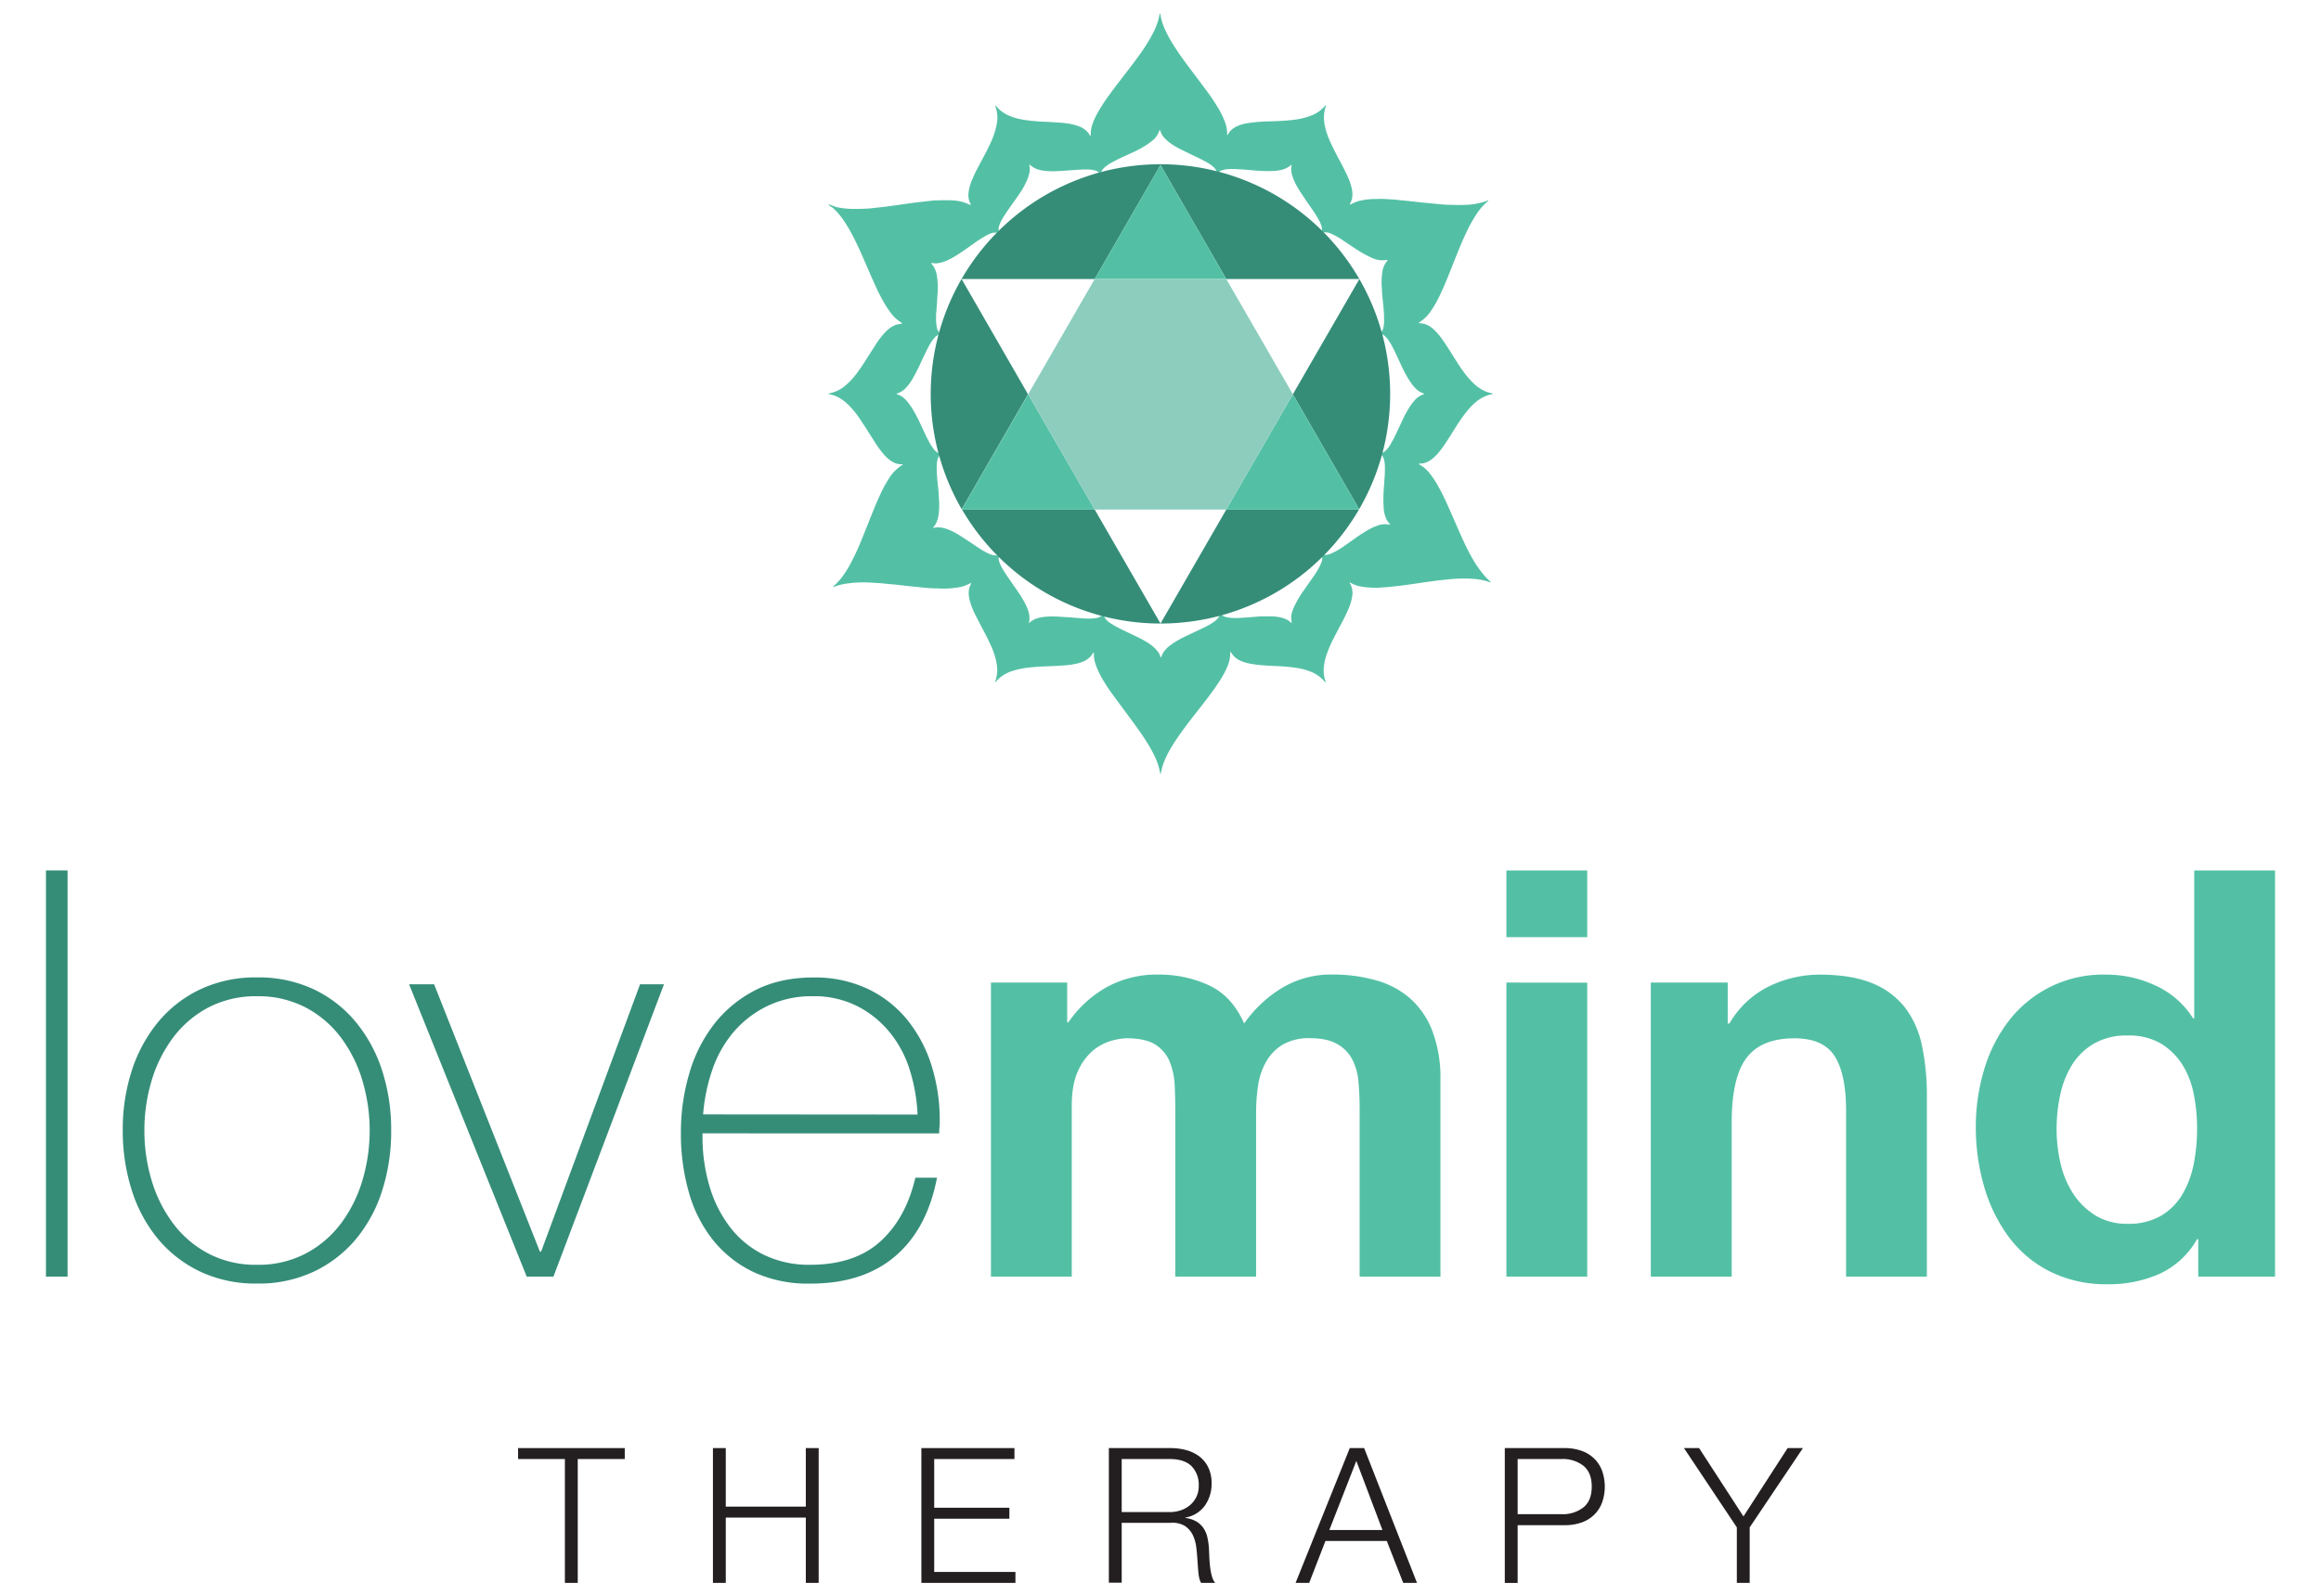
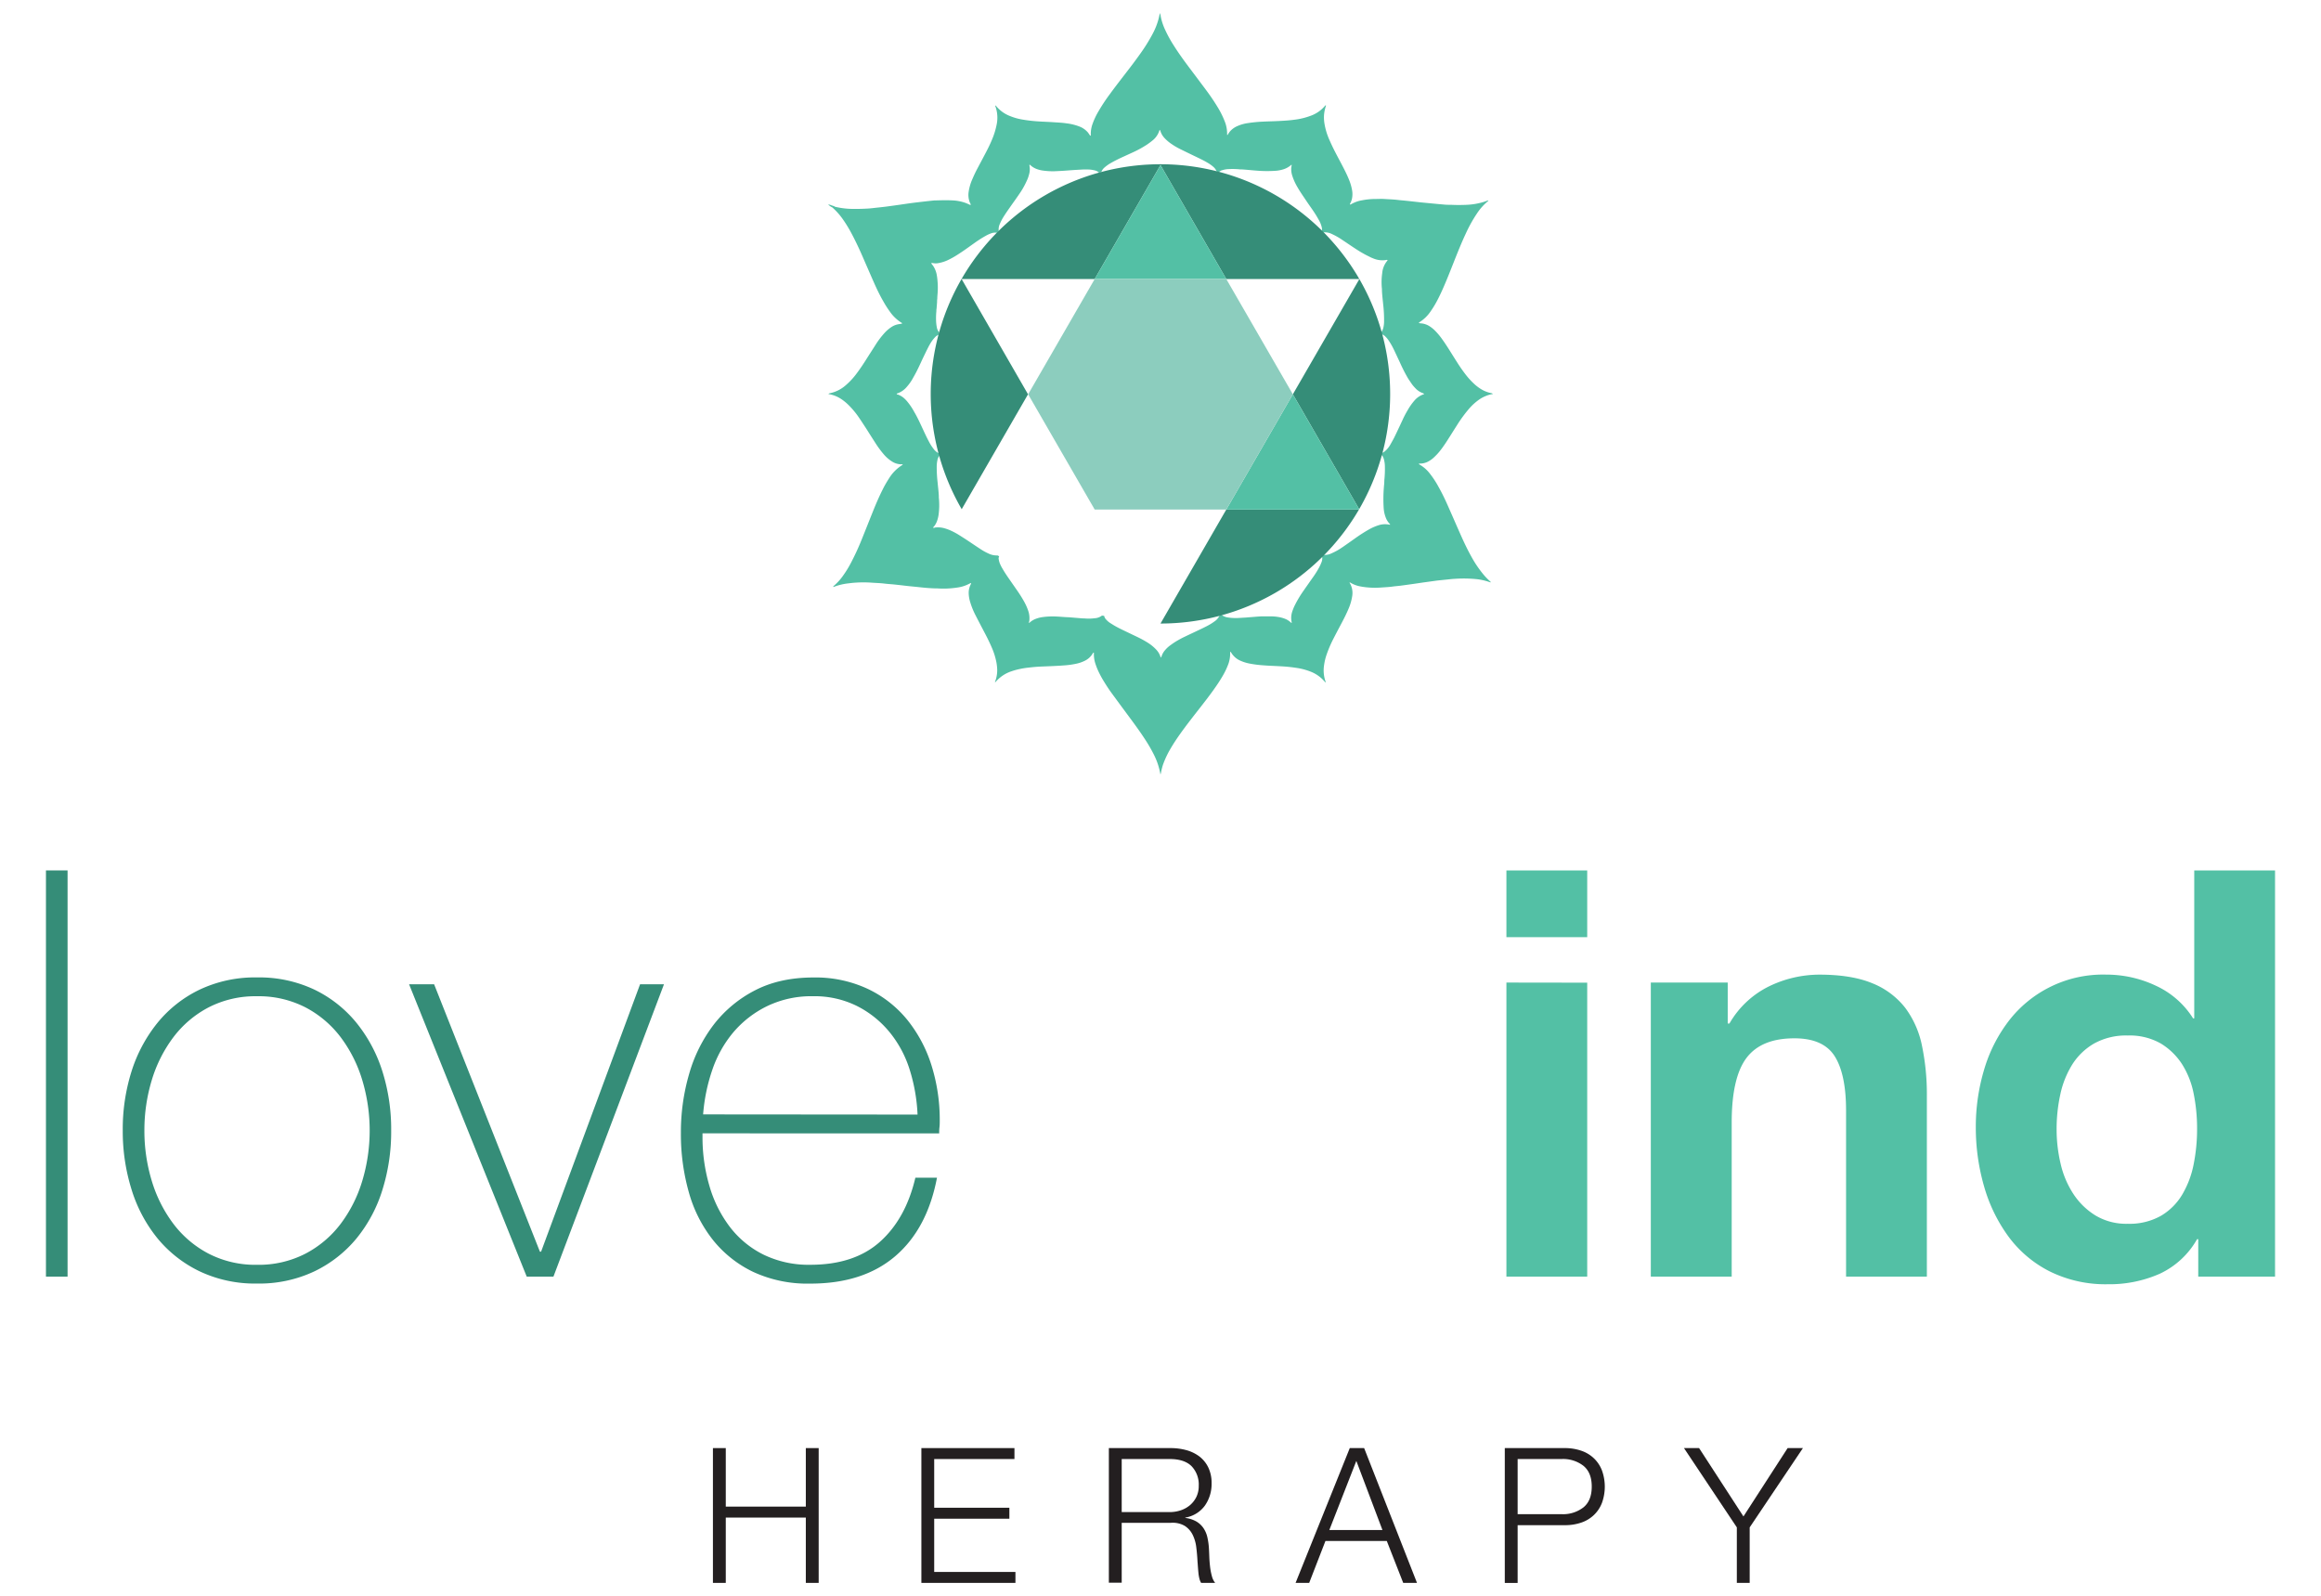
<svg xmlns="http://www.w3.org/2000/svg" id="Layer_1" data-name="Layer 1" viewBox="0 125 800 550">
  <defs>
    <style>.cls-1{fill:#53c0a5;}.cls-2{fill:#46ba81;}.cls-3{fill:#8dcfb7;}.cls-4{fill:#358d78;}.cls-5{fill:#8ccdbe;}.cls-6{fill:#231f20;}</style>
  </defs>
  <path class="cls-1" d="M511,322.62a38.25,38.25,0,0,1-3.81-5.7c-1.45-2.59-2.71-5.27-3.91-8-1.37-3.08-2.71-6.18-4.08-9.27-1-2.29-2.09-4.57-3.32-6.76a32.09,32.09,0,0,0-3-4.61,11.92,11.92,0,0,0-3.61-3.17.83.83,0,0,1-.17-.15.14.14,0,0,1,0-.09s0-.1,0-.1a3.31,3.31,0,0,1,.44,0,5.78,5.78,0,0,0,2.9-.8,8.7,8.7,0,0,0,1.81-1.33,19.72,19.72,0,0,0,2.07-2.22c.95-1.21,1.82-2.48,2.65-3.78,1.09-1.7,2.16-3.43,3.25-5.13a46.78,46.78,0,0,1,4.05-5.54,18.93,18.93,0,0,1,3.66-3.32,12,12,0,0,1,4-1.74c.22-.05.44-.08.68-.12a1.6,1.6,0,0,0-.85-.34,11.12,11.12,0,0,1-3.88-1.73,14.54,14.54,0,0,1-1.84-1.48,26.14,26.14,0,0,1-2.67-2.9q-1.56-2-2.92-4.13c-.89-1.39-1.76-2.79-2.64-4.19S498,243.17,497,241.8a22,22,0,0,0-2.55-3,10.72,10.72,0,0,0-1.58-1.27,6.46,6.46,0,0,0-2.93-1.07c-.26,0-.52-.06-.78-.1,0,0-.09-.05-.08-.07s0-.15.08-.18a12.8,12.8,0,0,0,4-3.88,32.57,32.57,0,0,0,1.79-2.86c1-1.81,1.87-3.68,2.69-5.57,1.2-2.75,2.29-5.55,3.4-8.34,1.35-3.42,2.71-6.83,4.28-10.16a47.29,47.29,0,0,1,3.72-6.67,19,19,0,0,1,3.81-4.28.27.27,0,0,0,.07-.08,1,1,0,0,0,.11-.17.52.52,0,0,0-.21,0c-.57.19-1.12.42-1.7.58a23.67,23.67,0,0,1-5.54.91c-1.8.08-3.6.09-5.4,0-.9,0-1.8,0-2.7-.11-1.27-.1-2.54-.23-3.81-.35l-3.25-.31c-.75-.07-1.49-.16-2.24-.24-1.19-.13-2.38-.27-3.58-.39-1-.11-1.94-.17-2.91-.29-1.53-.18-3.07-.22-4.6-.32-1-.07-2,0-3,0a24.46,24.46,0,0,0-4.59.45,11.4,11.4,0,0,0-3.6,1.24,2.69,2.69,0,0,1-.29.16c-.19.1-.28.1-.29,0s0-.16,0-.21a6.85,6.85,0,0,0,.61-1.45,7.69,7.69,0,0,0,.1-3.24,17.46,17.46,0,0,0-1.08-3.66c-.66-1.64-1.46-3.21-2.27-4.77-.92-1.76-1.87-3.51-2.77-5.28-.61-1.21-1.18-2.44-1.72-3.67a22.48,22.48,0,0,1-1.62-5.25,13,13,0,0,1-.2-3.36,13.21,13.21,0,0,1,.59-2.86c0-.14.13-.27,0-.44-.11.11-.23.2-.33.32a11.46,11.46,0,0,1-4.44,3.18,24.19,24.19,0,0,1-6.09,1.53c-1.67.23-3.36.33-5,.42-2,.11-4,.14-6,.24a49.16,49.16,0,0,0-5.14.52,13.77,13.77,0,0,0-3.45,1,7.16,7.16,0,0,0-2.47,1.74,6.94,6.94,0,0,0-.83,1.2c0,.06-.11.09-.17.14s-.08-.11-.08-.16a11.38,11.38,0,0,0-.81-4.51,30.64,30.64,0,0,0-2.57-5.12c-1.13-1.86-2.36-3.66-3.65-5.41-2-2.68-4-5.35-6-8-1.87-2.49-3.69-5-5.36-7.65a43,43,0,0,1-2.93-5.32,19.8,19.8,0,0,1-1.58-4.79c0-.33-.16-.65-.27-1.09-.16.72-.27,1.34-.43,1.94a23.72,23.72,0,0,1-2,5.12,59.77,59.77,0,0,1-4.53,7.25c-1.52,2.14-3.11,4.23-4.72,6.31-1.92,2.49-3.87,5-5.71,7.53a63.59,63.59,0,0,0-3.83,5.83,24.4,24.4,0,0,0-2,4.28,10,10,0,0,0-.6,3.54c0,.11,0,.22,0,.33s0,.14-.13.14a.15.15,0,0,1-.1,0c-.28-.4-.53-.82-.84-1.19a7.36,7.36,0,0,0-2.75-1.92,18.42,18.42,0,0,0-4.57-1.13c-1.56-.24-3.14-.29-4.71-.4s-3.22-.15-4.83-.26a50.61,50.61,0,0,1-6-.71,19.87,19.87,0,0,1-4-1.18,11.47,11.47,0,0,1-4.68-3.4l-.08-.09-.09-.06a.47.47,0,0,0-.09-.06s-.07.11-.06.15a11.6,11.6,0,0,1,.44,6.65,25.85,25.85,0,0,1-1.54,4.93c-.67,1.63-1.46,3.21-2.28,4.77-.92,1.76-1.86,3.51-2.79,5.27-.62,1.16-1.18,2.35-1.69,3.56a16.39,16.39,0,0,0-1.36,4.85,7.11,7.11,0,0,0,.4,3.1c.08.21.19.4.28.61a.86.86,0,0,1,.07.21.17.17,0,0,1,0,.1c0,.09-.1.12-.18.08-.52-.22-1-.47-1.54-.67a15.12,15.12,0,0,0-4.51-.89c-1.88-.1-3.76-.05-5.63,0l-.56,0c-1.08.11-2.17.22-3.25.35-1.49.17-3,.34-4.47.53s-3,.43-4.56.65l-2,.28q-1.33.19-2.67.36c-.9.11-1.79.21-2.69.3-1.12.12-2.23.27-3.36.34-1.79.1-3.6.15-5.4.12a26.46,26.46,0,0,1-6-.76.79.79,0,0,0-.18-.14l-1.47-.51-.53-.13c-.07,0-.1,0-.05.07a4.4,4.4,0,0,0,1.35.95,23.14,23.14,0,0,1,3.79,4.3,45.21,45.21,0,0,1,2.91,4.81c1.59,3,3,6.07,4.32,9.16,1.2,2.75,2.39,5.5,3.61,8.24.9,2,1.87,4,3,5.94a35.52,35.52,0,0,0,2.31,3.6,13.59,13.59,0,0,0,4,3.75.22.22,0,0,1,.09.07s0,.08,0,.11-.07.12-.12.13c-.26,0-.52.08-.78.11a6.39,6.39,0,0,0-2.91,1.13,12.58,12.58,0,0,0-2.2,1.92,29.05,29.05,0,0,0-2.88,3.74c-1,1.6-2.07,3.22-3.09,4.84s-2.22,3.48-3.46,5.13a24.86,24.86,0,0,1-4.11,4.46,11.88,11.88,0,0,1-5.08,2.56,1.48,1.48,0,0,0-.72.27s0,.05.05.06l.33.07a11.1,11.1,0,0,1,4,1.64,16.73,16.73,0,0,1,2.46,2,28.83,28.83,0,0,1,3.74,4.5c.93,1.36,1.82,2.75,2.72,4.13,1,1.61,2.05,3.23,3.08,4.84a33.47,33.47,0,0,0,2.62,3.52,12.25,12.25,0,0,0,2.86,2.52,6,6,0,0,0,3.3,1H311c.11,0,.15,0,.12.13a.16.16,0,0,1-.06.08,14,14,0,0,0-4.7,4.75c-.15.22-.29.45-.42.67a34.57,34.57,0,0,0-1.75,3.15c-1.18,2.34-2.22,4.76-3.2,7.19-1.34,3.34-2.67,6.69-4,10a87,87,0,0,1-3.83,8.26,35.11,35.11,0,0,1-2.42,3.93,18.65,18.65,0,0,1-3.2,3.61l-.17.15a1.15,1.15,0,0,0-.14.17s0,.07-.05.11.15.07.2.05a20.37,20.37,0,0,1,4.79-1.19c.93-.11,1.87-.23,2.8-.28a40.6,40.6,0,0,1,5.29,0c1.54.12,3.08.14,4.6.33,1.12.14,2.25.2,3.37.31l2.46.27c1,.12,2,.24,3,.34s2,.19,3,.3c1.94.22,3.88.39,5.83.44l.57,0a31.32,31.32,0,0,0,6.84-.29,12.19,12.19,0,0,0,4.16-1.32c.17-.09.34-.15.51-.22s.06,0,.09,0a.18.18,0,0,1,.05.08c-.07.18-.14.35-.22.52a6.36,6.36,0,0,0-.63,2.94,11.52,11.52,0,0,0,.54,3.09,26,26,0,0,0,1.83,4.48c1.05,2.07,2.14,4.13,3.22,6.19.84,1.59,1.63,3.21,2.34,4.86a23.69,23.69,0,0,1,1.64,5.25,17,17,0,0,1,.26,2.46,11.08,11.08,0,0,1-.47,3.33l-.21.64a.81.81,0,0,0-.07.22s0,.07,0,.1.13,0,.16-.05a12.18,12.18,0,0,1,5.53-3.72,23.31,23.31,0,0,1,2.6-.73,28.52,28.52,0,0,1,3.33-.54c1.45-.17,2.91-.3,4.37-.36,2.81-.11,5.62-.21,8.43-.44a28.57,28.57,0,0,0,3.56-.53,12,12,0,0,0,2.77-.93,6.4,6.4,0,0,0,2.9-2.57c.08-.12.13-.26.29-.31s.14,0,.13.49a10.14,10.14,0,0,0,.56,3.42c.22.68.48,1.35.76,2a34.11,34.11,0,0,0,2,3.79c.94,1.54,1.91,3.05,3,4.51q3.15,4.3,6.34,8.6c1.79,2.42,3.55,4.85,5.17,7.37a51.38,51.38,0,0,1,2.81,4.88,24.3,24.3,0,0,1,2.22,6.47c0,.13.06.26.11.49,0-.21.09-.32.11-.43a23,23,0,0,1,.69-2.84,31.33,31.33,0,0,1,2.61-5.6c1.09-1.88,2.31-3.69,3.57-5.46,2.06-2.87,4.24-5.64,6.41-8.42,1.64-2.1,3.28-4.2,4.83-6.37,1.09-1.53,2.15-3.08,3.09-4.7a25.69,25.69,0,0,0,2.09-4.36A10.34,10.34,0,0,0,424,350v-.34c0-.07,0-.09.1,0a1.7,1.7,0,0,1,.29.31,6.84,6.84,0,0,0,3.18,2.76,14.34,14.34,0,0,0,3,.95,38.49,38.49,0,0,0,5,.64c1.23.1,2.47.15,3.71.21s2.54.12,3.82.22,2.83.29,4.24.52a21.35,21.35,0,0,1,4.23,1.15,12.06,12.06,0,0,1,4.87,3.34c.12.14.25.28.38.41a.16.16,0,0,0,.1.05c0-.06,0-.13,0-.18-.06-.22-.13-.44-.2-.65a11.68,11.68,0,0,1-.34-5.12,19.19,19.19,0,0,1,.93-3.82,42.26,42.26,0,0,1,2.27-5.27c.92-1.8,1.87-3.59,2.82-5.38.84-1.59,1.66-3.2,2.36-4.86a17.7,17.7,0,0,0,1.34-4.63,6.7,6.7,0,0,0-.63-3.94c-.08-.16-.18-.32-.27-.49a.12.12,0,0,1,0-.1c0-.09.09-.09.18,0a10.39,10.39,0,0,0,3.23,1.28,24.11,24.11,0,0,0,2.55.38,28.22,28.22,0,0,0,4.95.05c1.31-.1,2.62-.14,3.93-.33.92-.13,1.86-.19,2.79-.31,1.53-.2,3.05-.42,4.57-.63,1.26-.18,2.52-.38,3.79-.55l3.9-.54c1-.12,1.94-.21,2.91-.31,1.19-.11,2.38-.28,3.58-.33a44.44,44.44,0,0,1,7.65.15,20.27,20.27,0,0,1,3.08.63c.29.08.57.18.86.27l.53.17s.07,0,.11,0,0-.13,0-.16A22.08,22.08,0,0,1,511,322.62ZM487.5,263.09a19.9,19.9,0,0,0-2.32,3.31q-1,1.67-1.77,3.39c-.89,1.9-1.78,3.81-2.69,5.69-.46.95-1,1.86-1.5,2.77a8.73,8.73,0,0,1-1.35,1.8,8.58,8.58,0,0,1-.85.73,1.36,1.36,0,0,1-.73.27l-.24.77a.7.7,0,0,1,.44.31,4.51,4.51,0,0,1,.61,1.57,9.59,9.59,0,0,1,.24,2,35.77,35.77,0,0,1-.14,4.27c-.05.41-.05.82-.07,1.23,0,.56-.1,1.12-.13,1.68a49.55,49.55,0,0,0-.07,7.31,10.81,10.81,0,0,0,.64,3,6.4,6.4,0,0,0,1.29,2.21c.12.13.29.24.29.45l-.44-.05a7.23,7.23,0,0,0-3.66.27,17.66,17.66,0,0,0-3.18,1.4,56.1,56.1,0,0,0-5,3.22c-1.29.91-2.57,1.82-3.87,2.72-.65.44-1.3.88-2,1.28a20.87,20.87,0,0,1-2,1,5.23,5.23,0,0,1-2.72.56.67.67,0,0,0-.59.47,3.59,3.59,0,0,1-.21,2.1,15.85,15.85,0,0,1-.79,1.73,31.36,31.36,0,0,1-2.28,3.61c-1.05,1.51-2.12,3-3.16,4.52a37.5,37.5,0,0,0-2.84,4.71,16,16,0,0,0-1,2.4,6.78,6.78,0,0,0-.17,3.76.23.23,0,0,1,0,.11c-.07,0-.16,0-.2,0a6.39,6.39,0,0,0-1.94-1.31,10.55,10.55,0,0,0-2.27-.66,16.39,16.39,0,0,0-3.13-.25c-1,0-2,0-3,0-1.46.08-2.92.22-4.38.33l-1,.08-2.58.15a17.52,17.52,0,0,1-3.47-.18,4.55,4.55,0,0,1-1.8-.62.89.89,0,0,1-.36-.41l-.73.17-.06.26a4.81,4.81,0,0,1-1.67,1.93,19.25,19.25,0,0,1-3,1.81c-.8.41-1.61.8-2.42,1.18-1.59.76-3.19,1.5-4.77,2.26a33.07,33.07,0,0,0-3.64,2c-.56.37-1.11.76-1.65,1.16a10.26,10.26,0,0,0-1.55,1.47,5.9,5.9,0,0,0-1.19,2c-.07.2-.15.4-.23.6a.92.92,0,0,1-.29-.5,6.47,6.47,0,0,0-1.5-2.35,14.61,14.61,0,0,0-2.69-2.2,35.72,35.72,0,0,0-3.62-2l-4.66-2.23c-.91-.44-1.82-.88-2.71-1.37s-1.48-.88-2.21-1.34a6.64,6.64,0,0,1-1.26-1.11,2.51,2.51,0,0,1-.68-1.27l-.76-.09a4.46,4.46,0,0,1-2.5.91,15.82,15.82,0,0,1-3.37.08c-.41-.05-.82,0-1.23-.06l-4.49-.37-.22,0c-1.65-.06-3.29-.26-4.94-.27a25.36,25.36,0,0,0-3.7.23,10.52,10.52,0,0,0-2.6.7,6.64,6.64,0,0,0-2,1.3s-.07,0-.11,0a.12.12,0,0,1,0-.09c0-.18.08-.36.11-.54a7.78,7.78,0,0,0-.33-3.45,18.73,18.73,0,0,0-1.4-3.18c-.67-1.22-1.41-2.39-2.19-3.54l-2.78-4c-.88-1.26-1.75-2.53-2.51-3.86a13.07,13.07,0,0,1-1-2,6.9,6.9,0,0,1-.34-1.41.89.89,0,0,1,.17-.75.79.79,0,0,0-.69-.43,6.41,6.41,0,0,1-3-.67,19.25,19.25,0,0,1-2.56-1.4c-1.35-.88-2.69-1.78-4-2.66s-2.45-1.6-3.69-2.38a25.35,25.35,0,0,0-2.87-1.52,15,15,0,0,0-2.44-.84,8.64,8.64,0,0,0-2.68-.17c-.28,0-.53.23-.82.09.06-.32.35-.47.51-.72a7.32,7.32,0,0,0,.79-1.49,11,11,0,0,0,.57-2.28,24.59,24.59,0,0,0,.08-5.94c0-.18,0-.37,0-.56-.07-1.53-.27-3-.41-4.58a47.45,47.45,0,0,1-.31-5.72,10.41,10.41,0,0,1,.24-2,3.45,3.45,0,0,1,.69-1.52l0-.56a.52.52,0,0,0-.19-.38,2,2,0,0,1-.42-.13,4.6,4.6,0,0,1-1.26-1.11,15.81,15.81,0,0,1-1.71-2.63c-.75-1.39-1.41-2.81-2.07-4.24-.94-2-1.87-4.09-3-6a21.81,21.81,0,0,0-2.58-3.81c-.25-.28-.5-.55-.78-.81a6.84,6.84,0,0,0-2.38-1.45c-.12,0-.31,0-.32-.19s.16-.16.26-.19a7.48,7.48,0,0,0,3.26-2.31,15.88,15.88,0,0,0,1.84-2.55c.56-1,1.11-1.95,1.61-2.95.66-1.31,1.26-2.64,1.89-4,.72-1.48,1.43-3,2.18-4.43a18.92,18.92,0,0,1,1.17-1.92,12.82,12.82,0,0,1,1-1.2,3.14,3.14,0,0,1,1.2-.82.51.51,0,0,0,.24-.45c0-.14,0-.28,0-.43a2.86,2.86,0,0,1-.36-.42,3.77,3.77,0,0,1-.49-1.36,15.39,15.39,0,0,1-.23-1.9,23.89,23.89,0,0,1,.09-3.59c0-.3,0-.6.07-.9.05-.75.12-1.49.17-2.24,0-.37,0-.75.07-1.12,0-.79.1-1.57.14-2.36a24.06,24.06,0,0,0-.05-3.7,20,20,0,0,0-.32-2.45,8.27,8.27,0,0,0-1.1-2.7c-.22-.34-.49-.65-.74-1a.11.11,0,0,1,0-.11.1.1,0,0,1,.08,0,3.12,3.12,0,0,1,.44,0,5,5,0,0,0,2,0,12.76,12.76,0,0,0,3.41-1.12,29.22,29.22,0,0,0,3.13-1.77c1.71-1.08,3.35-2.26,5-3.44s3-2.11,4.6-3a11.66,11.66,0,0,1,1.93-.9,4,4,0,0,1,2-.23,1.48,1.48,0,0,0,.66-.67,4.32,4.32,0,0,1,.36-2.3,16.79,16.79,0,0,1,1.41-2.69c.63-1,1.28-1.94,1.95-2.89,1.33-1.91,2.71-3.78,4-5.74A28.19,28.19,0,0,0,354,187.1a10.72,10.72,0,0,0,.67-1.9,6.19,6.19,0,0,0,.16-3.11.81.81,0,0,1,0-.22s0-.09,0-.1.08,0,.11,0a1.64,1.64,0,0,1,.26.2,6.75,6.75,0,0,0,2.53,1.42,9.73,9.73,0,0,0,2,.43,25.21,25.21,0,0,0,3.48.21c1.72-.07,3.44-.16,5.16-.3s3.3-.22,4.94-.31c.6,0,1.2,0,1.8,0a9.71,9.71,0,0,1,2,.26,3.27,3.27,0,0,1,1.7.82,1.34,1.34,0,0,0,.79-.22,3.91,3.91,0,0,1,1.09-1.54,13.39,13.39,0,0,1,2.1-1.5c1.14-.66,2.31-1.25,3.49-1.81l4.37-2a36.09,36.09,0,0,0,4.72-2.61c.59-.4,1.16-.82,1.71-1.27a7.16,7.16,0,0,0,2.61-3.81.86.86,0,0,1,.3.49,6.36,6.36,0,0,0,1.59,2.55,14.05,14.05,0,0,0,2.34,1.93,23.58,23.58,0,0,0,2.7,1.59c1.68.83,3.37,1.65,5.05,2.46s3.12,1.47,4.6,2.36a12.31,12.31,0,0,1,1.83,1.29,4.24,4.24,0,0,1,1.26,1.7,1.44,1.44,0,0,0,.76.23,2.26,2.26,0,0,1,1.14-.67,8,8,0,0,1,2.32-.39,24.38,24.38,0,0,1,3.82.1l.45,0c1.72.09,3.43.3,5.15.42a43.32,43.32,0,0,0,6.74.06,11.85,11.85,0,0,0,2.64-.51,7.34,7.34,0,0,0,2.71-1.55.13.13,0,0,1,.11,0s0,0,0,.07c0,.34-.11.67-.13,1a7.18,7.18,0,0,0,.37,2.76,19.1,19.1,0,0,0,1.84,4c.91,1.6,2,3.11,3,4.62s2,2.83,2.92,4.27c.49.74.94,1.53,1.38,2.31a9,9,0,0,1,1,2.51,2.82,2.82,0,0,1,.06,1c0,.1-.1.19-.15.29a.68.68,0,0,0,.63.46,5.58,5.58,0,0,1,2.95.56,23.91,23.91,0,0,1,3.53,2c1.34.89,2.67,1.8,4,2.68,1.07.7,2.13,1.4,3.23,2,.84.5,1.73.91,2.59,1.35a6.66,6.66,0,0,0,.73.31,8.07,8.07,0,0,0,4.94.56s.11.06.15.1a.16.16,0,0,1,0,.11.24.24,0,0,1-.06.09,7.68,7.68,0,0,0-1.76,4.3,21.94,21.94,0,0,0-.09,5.49c0,.19,0,.38,0,.57.07,1.53.26,3.05.41,4.58a47.24,47.24,0,0,1,.32,6.17,9.7,9.7,0,0,1-.25,2,4.3,4.3,0,0,1-.45,1.14.87.87,0,0,1-.4.38l.23.75a2.21,2.21,0,0,1,1.17.63,7.48,7.48,0,0,1,1.12,1.26,23.25,23.25,0,0,1,1.87,3.2c.72,1.48,1.41,3,2.11,4.47a57.31,57.31,0,0,0,2.74,5.42c.47.77,1,1.51,1.49,2.24a13.48,13.48,0,0,0,1.1,1.28,6.47,6.47,0,0,0,2.69,1.79,2.19,2.19,0,0,1,.3.16s.05.05.06.08,0,.06,0,.07l-.21.09A7.2,7.2,0,0,0,487.5,263.09Z" />
  <path class="cls-2" d="M419.66,337.18l.66.05.06-.26A.77.77,0,0,0,419.66,337.18Z" />
  <path class="cls-3" d="M331.45,300.62h.14l-.07-.12Z" />
-   <path class="cls-3" d="M468.48,300.5l-.07.12h.14Z" />
  <path class="cls-4" d="M331.45,221.18h45.87L400,181.89l22.68,39.29h45.87L445.62,260.9l22.86,39.6a79.18,79.18,0,1,0-137,0l22.86-39.6Z" />
-   <path class="cls-4" d="M331.59,300.62A79.16,79.16,0,0,0,400,339.91l-22.68-39.29Z" />
  <path class="cls-4" d="M400,339.91a79.16,79.16,0,0,0,68.41-39.29H422.68Z" />
  <polygon class="cls-1" points="422.68 221.18 400 181.89 377.32 221.18 400 221.18 422.68 221.18" />
  <path class="cls-1" d="M445.62,260.9l-11.34,19.64-11.6,20.08h45.73l.07-.12Z" />
-   <path class="cls-1" d="M365.72,280.54,354.38,260.9l-22.86,39.6.07.12h45.73Z" />
  <polygon class="cls-5" points="422.68 221.18 400 221.18 377.32 221.18 365.72 241.26 354.38 260.9 365.72 280.54 377.32 300.62 400 300.62 422.68 300.62 434.28 280.54 445.62 260.9 434.28 241.26 422.68 221.18" />
  <path class="cls-4" d="M23.29,425V565H15.84V425Z" />
  <path class="cls-4" d="M42.31,514.64a66.2,66.2,0,0,1,3-20.3,51,51,0,0,1,8.93-16.76A42.37,42.37,0,0,1,68.79,466.1a44.56,44.56,0,0,1,19.81-4.22,44.55,44.55,0,0,1,19.8,4.22,42.47,42.47,0,0,1,14.51,11.48,50.78,50.78,0,0,1,8.92,16.76,66.2,66.2,0,0,1,3,20.3,67.07,67.07,0,0,1-3,20.39,49.57,49.57,0,0,1-8.92,16.77,42.9,42.9,0,0,1-14.51,11.37,44.55,44.55,0,0,1-19.8,4.22,44.56,44.56,0,0,1-19.81-4.22A42.8,42.8,0,0,1,54.28,551.8,49.77,49.77,0,0,1,45.35,535,67.07,67.07,0,0,1,42.31,514.64Zm7.46,0A59.31,59.31,0,0,0,52.31,532a47.12,47.12,0,0,0,7.46,14.81,36.22,36.22,0,0,0,12.16,10.29,35.19,35.19,0,0,0,16.67,3.83,35.17,35.17,0,0,0,16.66-3.83,36.32,36.32,0,0,0,12.16-10.29A47.1,47.1,0,0,0,124.87,532a60.33,60.33,0,0,0,0-34.71,47.21,47.21,0,0,0-7.45-14.81,36.32,36.32,0,0,0-12.16-10.29,35.17,35.17,0,0,0-16.66-3.82,35.18,35.18,0,0,0-16.67,3.82,36.22,36.22,0,0,0-12.16,10.29,47.23,47.23,0,0,0-7.46,14.81A59.38,59.38,0,0,0,49.77,514.64Z" />
  <path class="cls-4" d="M190.76,565h-9.21L141,464.24h8.63l36.47,92.17h.4l34.12-92.17h8.24Z" />
  <path class="cls-4" d="M242.14,515.62v1.17a59.34,59.34,0,0,0,2.36,16.87,42.9,42.9,0,0,0,7,14.12,33.08,33.08,0,0,0,11.6,9.61,35.52,35.52,0,0,0,16.22,3.53q15.13,0,24-7.94t12.19-22.07h7.45Q319.6,548.56,308.52,558t-29.32,9.41a44.43,44.43,0,0,1-19.51-4,39.62,39.62,0,0,1-13.92-11,46.52,46.52,0,0,1-8.34-16.48,73.55,73.55,0,0,1-2.74-20.49,71.57,71.57,0,0,1,2.84-20.29,51,51,0,0,1,8.53-17.07,42.36,42.36,0,0,1,14.22-11.77q8.52-4.4,20.1-4.41a42.51,42.51,0,0,1,18.72,3.93,39.23,39.23,0,0,1,13.63,10.68,47.8,47.8,0,0,1,8.34,15.69,62.81,62.81,0,0,1,2.84,19.13c0,.65,0,1.4-.1,2.25s-.09,1.53-.09,2.06Zm74.12-6.47a60.16,60.16,0,0,0-2.75-15.59,38.53,38.53,0,0,0-7-12.95,34.76,34.76,0,0,0-11.21-8.92,32.86,32.86,0,0,0-15-3.33,35.16,35.16,0,0,0-15.92,3.43,36,36,0,0,0-11.61,9,40.25,40.25,0,0,0-7.27,13,61.6,61.6,0,0,0-3.15,15.3Z" />
-   <path class="cls-1" d="M367.84,463.65v13.73h.39a39.64,39.64,0,0,1,13.24-12.16,35.92,35.92,0,0,1,17.75-4.32,40.87,40.87,0,0,1,17.55,3.73q7.94,3.72,12.06,13.14A43,43,0,0,1,441.08,466a32.61,32.61,0,0,1,18.34-5.11,54,54,0,0,1,14.91,2,30,30,0,0,1,11.76,6.27,28.78,28.78,0,0,1,7.65,11.28,45.71,45.71,0,0,1,2.75,16.76V565H468.64V507.58q0-5.1-.4-9.61a20.43,20.43,0,0,0-2.15-7.84,13.06,13.06,0,0,0-5.2-5.3q-3.43-2-9.31-2a17.86,17.86,0,0,0-9.52,2.25,16.43,16.43,0,0,0-5.68,5.89,23.66,23.66,0,0,0-2.75,8.23,62.94,62.94,0,0,0-.68,9.32V565H405.1V508.17q0-4.51-.2-8.93a25.09,25.09,0,0,0-1.66-8.14,12.56,12.56,0,0,0-4.91-6q-3.42-2.25-10.09-2.25a20.79,20.79,0,0,0-5.2.88,17.35,17.35,0,0,0-6.28,3.33,19.67,19.67,0,0,0-5.19,7.07q-2.16,4.61-2.16,12.05V565H341.56V463.65Z" />
  <path class="cls-1" d="M519.23,448V425h27.85V448Zm27.85,15.69V565H519.23V463.65Z" />
  <path class="cls-1" d="M595.51,463.65v14.12h.59a32,32,0,0,1,13.72-12.85,39.9,39.9,0,0,1,17.27-4q11.16,0,18.33,3a27.15,27.15,0,0,1,11.27,8.44,32.5,32.5,0,0,1,5.79,13.14,81.71,81.71,0,0,1,1.67,17.15V565H636.3V507.77q0-12.54-3.92-18.73t-13.93-6.17q-11.37,0-16.47,6.76t-5.1,22.26V565H569V463.65Z" />
  <path class="cls-1" d="M757.29,552.09A28.72,28.72,0,0,1,744.45,564a42.87,42.87,0,0,1-17.94,3.63,43.37,43.37,0,0,1-20-4.42,40.13,40.13,0,0,1-14.22-12,54.51,54.51,0,0,1-8.43-17.35,73.11,73.11,0,0,1-2.84-20.4,68.63,68.63,0,0,1,2.84-19.71A51.42,51.42,0,0,1,692.28,477a41,41,0,0,1,33.64-16.09,39.89,39.89,0,0,1,17.16,3.83A29.92,29.92,0,0,1,755.92,476h.39V425h27.85V565H757.69V552.09ZM756.12,502a29.67,29.67,0,0,0-4-10.2,22.79,22.79,0,0,0-7.36-7.16,21.66,21.66,0,0,0-11.37-2.74,22.72,22.72,0,0,0-11.57,2.74,21.82,21.82,0,0,0-7.56,7.26,32.26,32.26,0,0,0-4.11,10.29,55.93,55.93,0,0,0-1.28,12.06A51.4,51.4,0,0,0,710.23,526a31.93,31.93,0,0,0,4.41,10.49,24.38,24.38,0,0,0,7.65,7.45,20.64,20.64,0,0,0,11.08,2.85,22.11,22.11,0,0,0,11.47-2.75,20.87,20.87,0,0,0,7.35-7.35,32.85,32.85,0,0,0,3.93-10.49,62.22,62.22,0,0,0,1.17-12.16A60.61,60.61,0,0,0,756.12,502Z" />
-   <path class="cls-6" d="M215.34,624.1v3.77h-16.2v42.69h-4.43V627.87H178.57V624.1Z" />
  <path class="cls-6" d="M250.16,624.1v20.17h27.59V624.1h4.43v46.46h-4.43V648.05H250.16v22.51h-4.43V624.1Z" />
  <path class="cls-6" d="M349.66,624.1v3.77H322v16.79h25.91v3.78H322v18.35h28v3.77H317.58V624.1Z" />
  <path class="cls-6" d="M403.48,624.1a20.53,20.53,0,0,1,5.44.71,13.32,13.32,0,0,1,4.49,2.18,10.56,10.56,0,0,1,3.06,3.78,12.27,12.27,0,0,1,1.14,5.43,13,13,0,0,1-2.28,7.68,10.42,10.42,0,0,1-6.77,4.17v.13a10,10,0,0,1,3.77,1.2,7.64,7.64,0,0,1,2.44,2.25,9.17,9.17,0,0,1,1.37,3.15,22.83,22.83,0,0,1,.55,3.87c.05.79.09,1.74.13,2.87s.13,2.27.26,3.41a21.41,21.41,0,0,0,.62,3.26,6.09,6.09,0,0,0,1.14,2.37H414a5.55,5.55,0,0,1-.62-1.59,13.68,13.68,0,0,1-.32-2c-.07-.68-.12-1.34-.17-2s-.08-1.21-.13-1.69c-.08-1.65-.22-3.29-.42-4.91a13.28,13.28,0,0,0-1.24-4.36,7.69,7.69,0,0,0-2.73-3.09,8.22,8.22,0,0,0-4.91-1.05H386.63v20.63H382.2V624.1Zm-.32,22.06a12,12,0,0,0,3.84-.62,9.69,9.69,0,0,0,3.19-1.79,8.83,8.83,0,0,0,2.18-2.83,8.57,8.57,0,0,0,.81-3.81,9.15,9.15,0,0,0-2.47-6.77c-1.65-1.64-4.17-2.47-7.55-2.47H386.63v18.29Z" />
  <path class="cls-6" d="M470.19,624.1l18.22,46.46h-4.75L478,656.12H456.85l-5.6,14.44h-4.69l18.68-46.46Zm6.31,28.24-9-23.82-9.31,23.82Z" />
  <path class="cls-6" d="M539.3,624.1A17.11,17.11,0,0,1,545,625a11.73,11.73,0,0,1,4.36,2.6,11.44,11.44,0,0,1,2.8,4.2,16.46,16.46,0,0,1,0,11.19,11.44,11.44,0,0,1-2.8,4.2,11.73,11.73,0,0,1-4.36,2.6,17.11,17.11,0,0,1-5.66.88H523.1v19.91h-4.43V624.1Zm-1,22.78a11.45,11.45,0,0,0,7.48-2.35c1.91-1.56,2.86-3.94,2.86-7.16s-.95-5.59-2.86-7.16a11.44,11.44,0,0,0-7.48-2.34H523.1v19Z" />
  <path class="cls-6" d="M580.43,624.1h5.21l15.29,23.56,15.23-23.56h5.27l-18.35,27.33v19.13h-4.43V651.43Z" />
</svg>